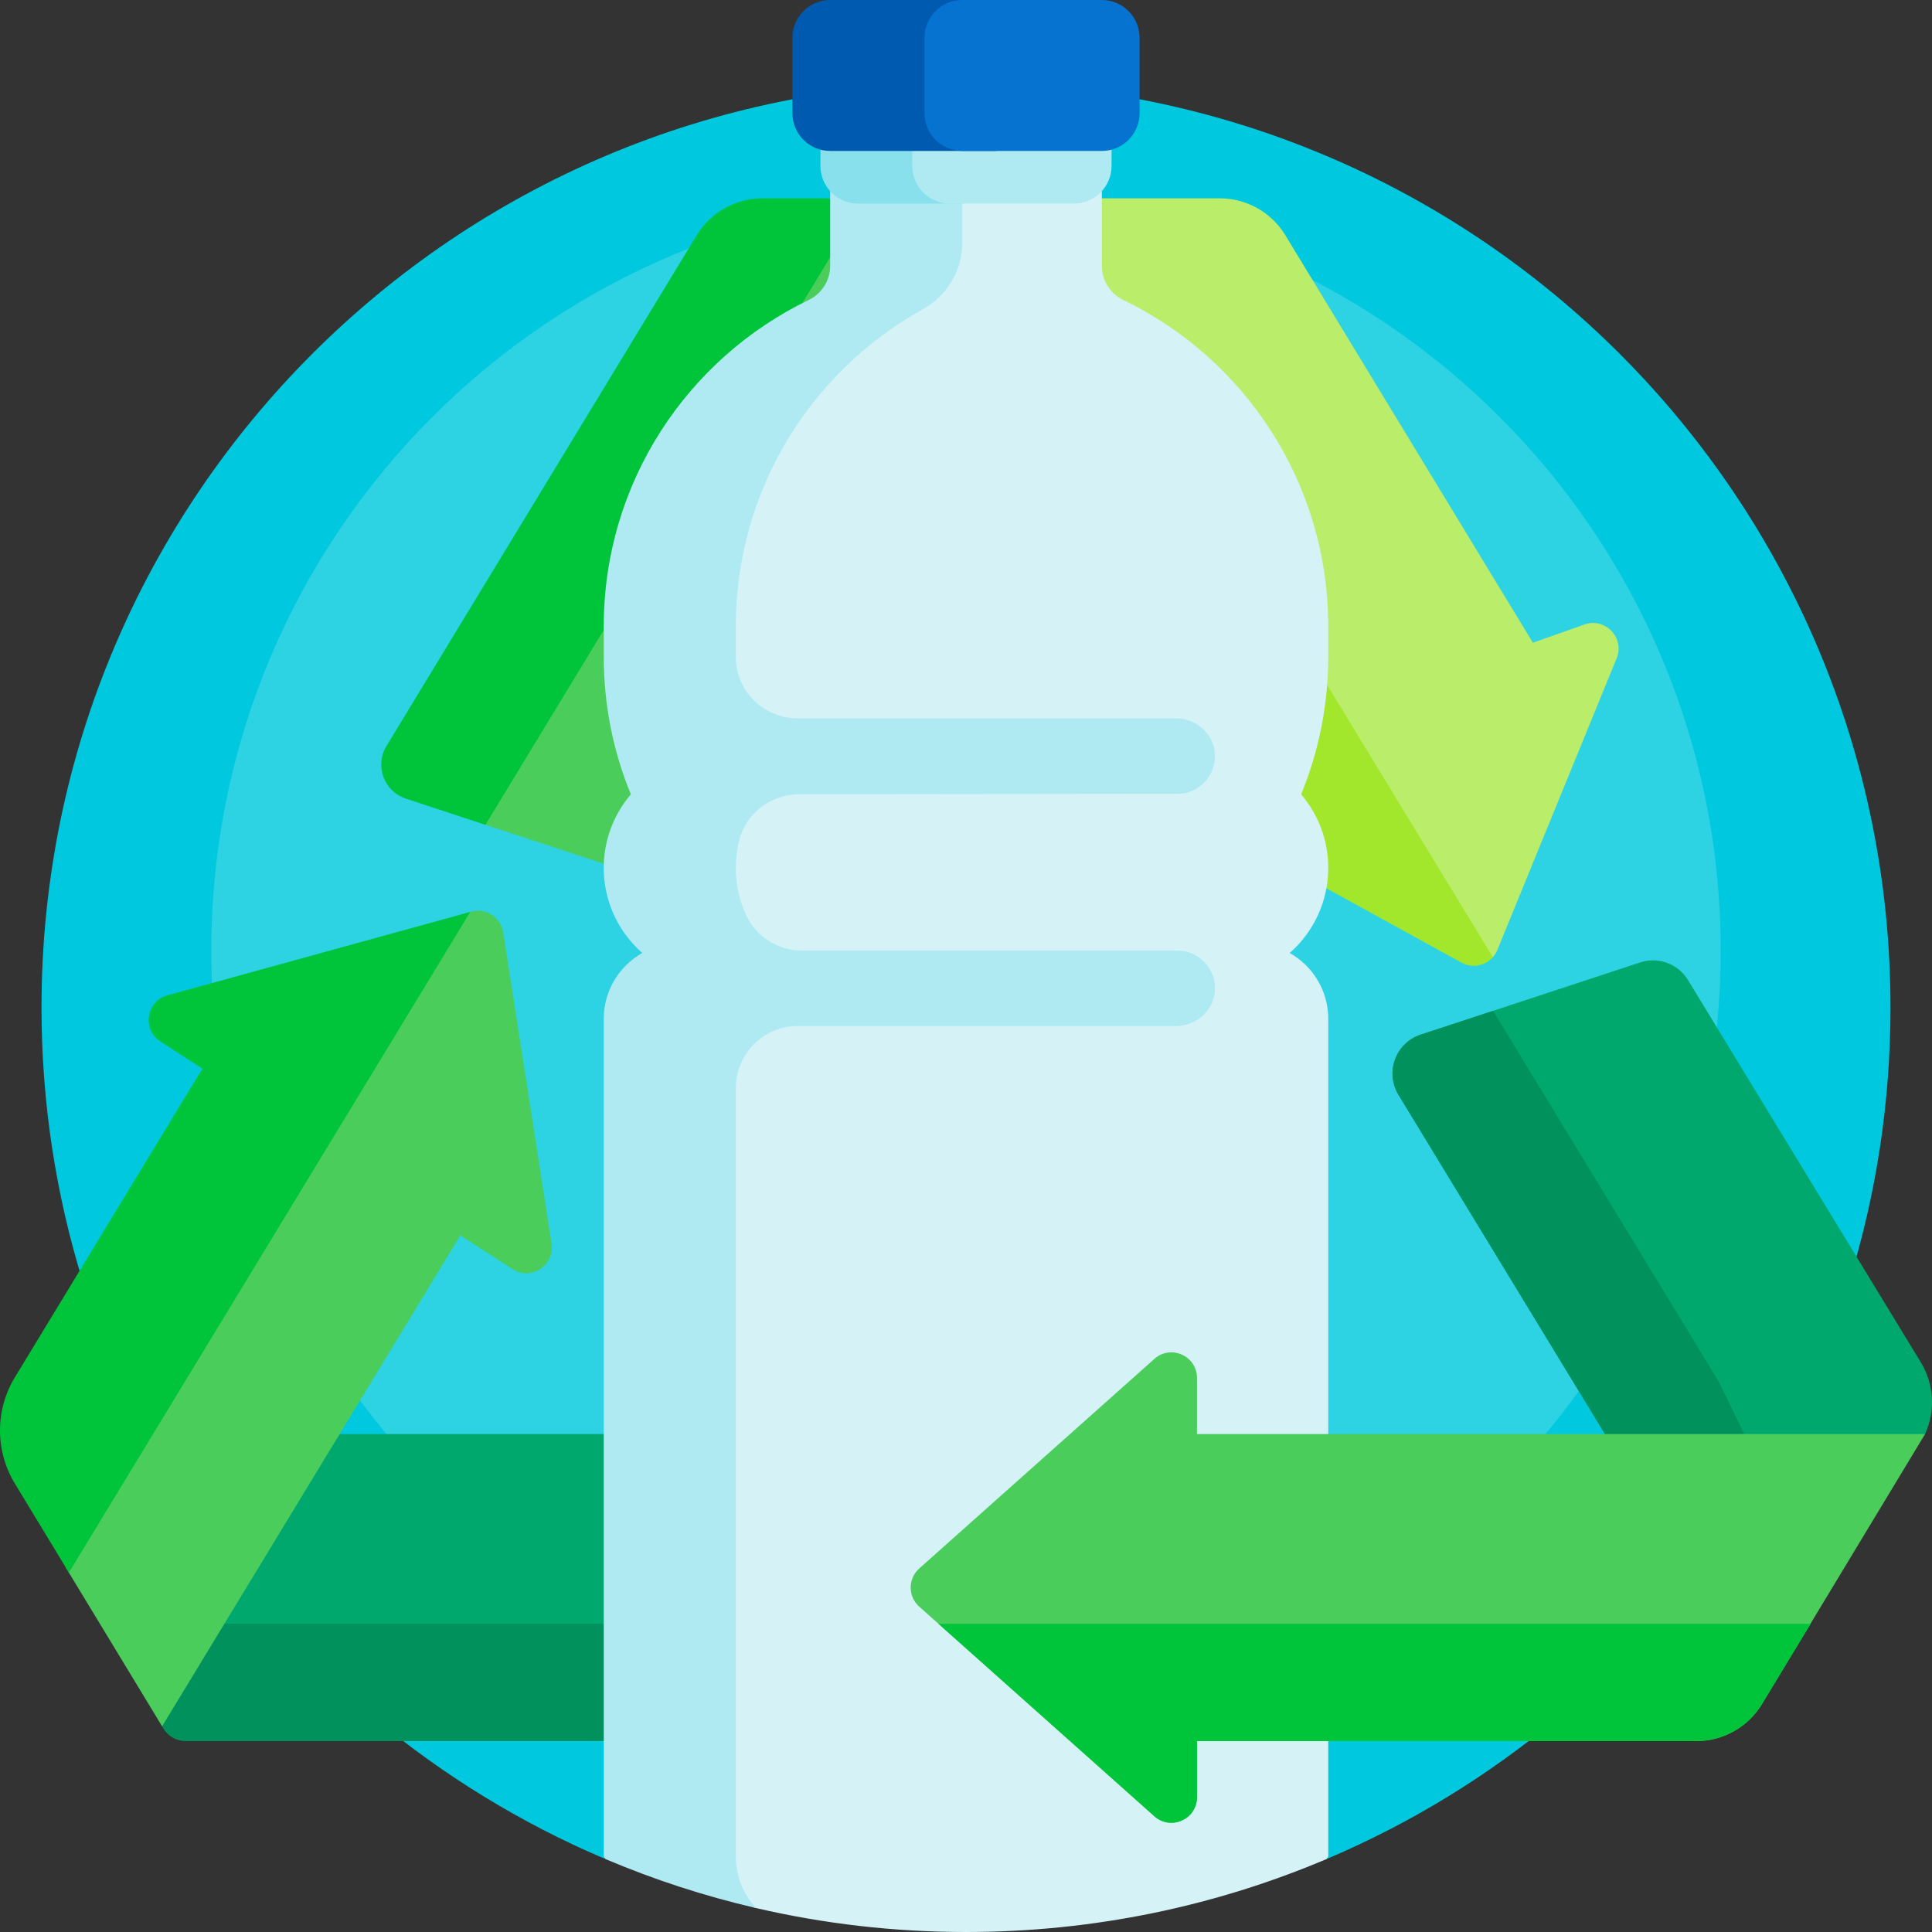
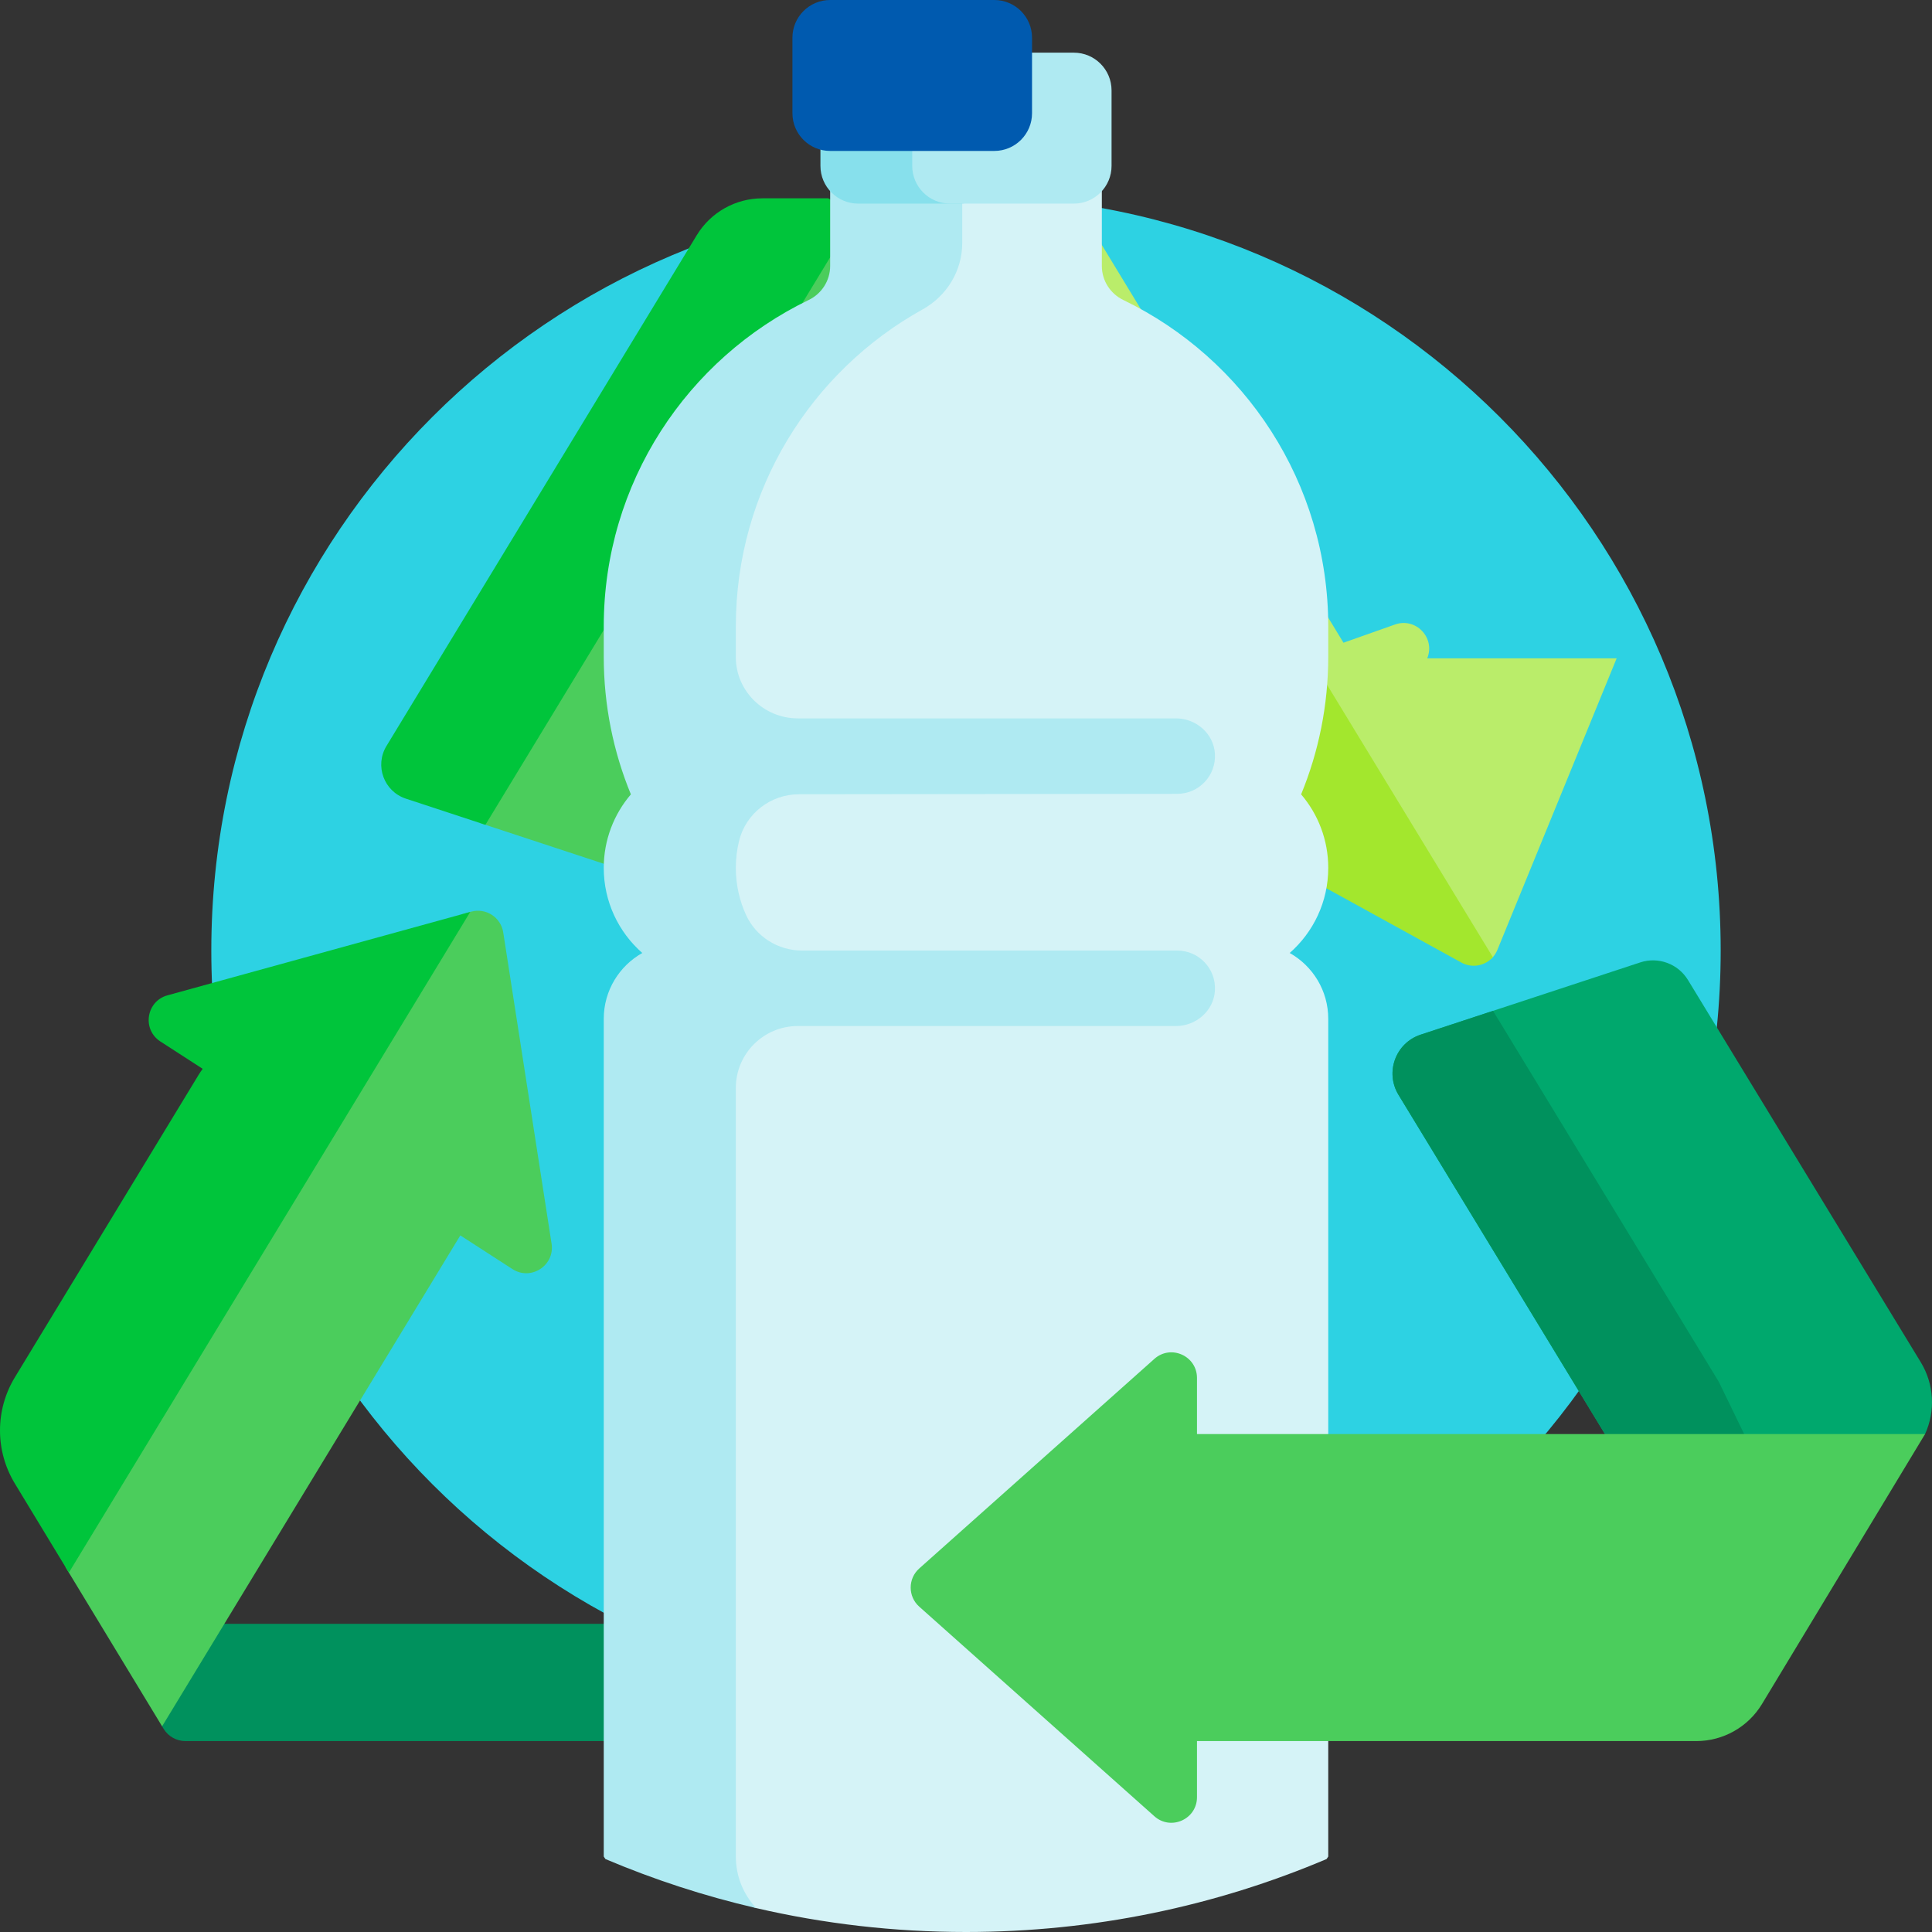
<svg xmlns="http://www.w3.org/2000/svg" enable-background="new 0 0 512 512" height="512" viewBox="0 0 512 512" width="512">
  <rect x="0" y="0" width="512" height="512" fill="#333333" stroke="none" />
-   <path d="m501 267c0 101.24-61.407 188.138-149.006 225.48-3.541 1.509-7.06-7.169-10.684-5.824-26.549 9.854-55.269 15.238-85.247 15.238-31.141 0-60.925-5.81-88.328-16.405-2.637-1.02-5.316 8.023-7.909 6.915-87.503-37.384-148.826-124.232-148.826-225.404 0-135.31 109.69-245 245-245s245 109.69 245 245z" fill="#00c8de" />
  <path d="m456 251.908c0 110.457-89.543 200-200 200s-200-89.543-200-200 89.543-200 200-200 200 89.543 200 200z" fill="#2dd2e3" />
-   <path d="m62.655 436.191c-36.372 0-37.977-54.712-1.632-56.121.509-.02 1.022-.03 1.539-.03h156.928c5.523 0 10 4.477 10 10v46.15h-166.835z" fill="#00a86d" />
  <path d="m229.489 430.326v21.079c0 5.523-4.477 10-10 10h-170.341c-2.368 0-4.565-1.236-5.795-3.26l-.397-.653-10.637-22.446c-1.326-2.183-4.204-2.456 2.408-4.72z" fill="#00915d" />
  <path d="m259.39 96.007-78.244 128.803c-3.275 5.391-9.835 7.812-15.828 5.841l-38.173-12.558 98.635-162.37 9.815 4.94c19.762-3.192 34.188 18.237 23.795 35.344zm-126.029 151.089c-.622-4.004-4.594-6.572-8.501-5.496l-2.395.66-105.107 173.025 25.599 42.208 79.032-130.101 13.803 8.924c4.917 3.179 11.28-.949 10.381-6.735z" fill="#4bcd5c" />
  <path d="m227.153 56.414-98.514 162.171-21.08-6.935c-5.803-1.909-8.318-8.724-5.146-13.945l82.231-135.367c3.689-6.073 10.279-9.78 17.385-9.78h17.461zm-184.649 219.588 11.212 7.249c-.396.527-.768 1.077-1.114 1.647l-48.66 80.103c-5.256 8.652-5.256 19.51 0 28.162l14.311 23.597 106.364-175.093-80.232 22.105c-5.645 1.555-6.797 9.052-1.881 12.23z" fill="#00c53b" />
-   <path d="m428.431 174.459-31.605 77.26c-.32.783-.768 1.472-1.309 2.053-1.038 1.116-2.885.846-3.677-.456l-120.42-197.866c-.772-1.269.141-2.893 1.626-2.893h50.2c7.105 0 13.696 3.708 17.385 9.78l65.602 107.992 13.663-4.829c5.52-1.952 10.752 3.54 8.535 8.959z" fill="#baed6a" />
+   <path d="m428.431 174.459-31.605 77.26c-.32.783-.768 1.472-1.309 2.053-1.038 1.116-2.885.846-3.677-.456l-120.42-197.866c-.772-1.269.141-2.893 1.626-2.893c7.105 0 13.696 3.708 17.385 9.78l65.602 107.992 13.663-4.829c5.52-1.952 10.752 3.54 8.535 8.959z" fill="#baed6a" />
  <path d="m395.62 253.659c-2.037 2.292-5.481 3.005-8.337 1.433l-73.133-40.242c-5.13-2.823-4.511-10.382 1.009-12.333l12.701-4.489-88.37-145.471h33.74z" fill="#a3e72d" />
  <path d="m447.331 259.714 61.7 101.299c3.535 5.804 3.913 12.938 1.133 19.028-.329.721-8.746 1.427-9.164 2.114l-41.176 67.783-31.542-65.044-57.668-94.755c-3.632-5.968-.759-13.762 5.877-15.945l58.184-19.142c4.79-1.575 10.033.356 12.656 4.662z" fill="#00a86d" />
  <path d="m480.006 416.715-20.183 33.224-31.542-65.044-57.668-94.755c-3.632-5.968-.759-13.762 5.877-15.945l19.184-6.311 59.829 98.306z" fill="#00915d" />
  <path d="m351.561 492.664c-29.364 12.45-61.658 19.336-95.561 19.336-19.125 0-37.739-2.192-55.603-6.337-2.481-.576-16.615-8.037-16.644-13.554 0-.036 0-.073 0-.109v-222c0-7.492 4.119-14.021 10.217-17.448-6.263-5.498-10.217-13.563-10.217-22.552 0-7.438 2.707-14.243 7.189-19.485-4.633-11.257-7.189-23.587-7.189-36.515v-8c0-40.288 24.818-74.78 60-89.021v-54.678c4.057-.2 8.14-.301 12.247-.301 12.23 0 24.251.896 36 2.626v45.858c0 3.849 2.218 7.34 5.684 9.013 32.142 15.518 54.316 48.421 54.316 86.503v8c0 12.928-2.556 25.259-7.189 36.515 4.482 5.242 7.189 12.047 7.189 19.485 0 8.989-3.954 17.054-10.217 22.552 6.098 3.427 10.217 9.956 10.217 17.448v222c-.145.219-.294.445-.439.664z" fill="#d5f3f7" />
  <path d="m321.964 262.573c-.344 5.315-4.995 9.335-10.321 9.335h-100.232c-9.062 0-16.409 7.347-16.409 16.409v203.683c0 5.283 2.049 10.088 5.395 13.663-13.803-3.203-27.159-7.573-39.958-12.999-.145-.219-.294-.445-.439-.663v-222.001c0-7.492 4.119-14.021 10.217-17.448-6.263-5.498-10.217-13.563-10.217-22.552 0-7.438 2.707-14.243 7.189-19.485-4.633-11.256-7.189-23.587-7.189-36.515v-8c0-38.082 22.174-70.985 54.316-86.502 3.466-1.674 5.684-5.164 5.684-9.013v-45.859c11.43-1.683 23.116-2.577 35.002-2.624v42.394c0 7.344-4.063 14.028-10.485 17.59-29.528 16.373-49.515 47.859-49.515 84.014v8 .167c.015 8.984 7.425 16.209 16.41 16.209h100.231c5.326 0 9.977 4.019 10.321 9.335.377 5.824-4.235 10.665-9.978 10.665 0 0-73.552.062-100.254.11-7.496.013-14.093 5.086-15.872 12.367-.56 2.29-.857 4.684-.857 7.147 0 4.457.972 8.687 2.716 12.489 2.649 5.778 8.496 9.419 14.853 9.419h99.415c5.742 0 10.354 4.841 9.977 10.665z" fill="#afeaf2" />
  <path d="m254.277 53.957h-26.851c-5.523 0-10-4.477-10-10v-20c0-5.523 4.477-10 10-10h26.851c5.523 0 10 4.477 10 10v20c0 5.523-4.478 10-10 10z" fill="#87e0ec" />
  <path d="m284.574 53.957h-32.824c-5.523 0-10-4.477-10-10v-20c0-5.523 4.477-10 10-10h32.824c5.523 0 10 4.477 10 10v20c0 5.523-4.477 10-10 10z" fill="#afeaf2" />
  <path d="m263.5 40h-43.5c-5.523 0-10-4.477-10-10v-20c0-5.523 4.477-10 10-10h43.5c5.523 0 10 4.477 10 10v20c0 5.523-4.477 10-10 10z" fill="#005aaf" />
-   <path d="m292 40h-37c-5.523 0-10-4.477-10-10v-20c0-5.523 4.477-10 10-10h37c5.523 0 10 4.477 10 10v20c0 5.523-4.477 10-10 10z" fill="#0573cf" />
  <path d="m510.164 380.041-43.245 71.584c-3.689 6.073-10.279 9.78-17.385 9.78h-132.32v14.861c0 5.855-6.921 8.957-11.292 5.061l-62.312-55.544c-3.025-2.696-3.025-7.427 0-10.123l62.312-55.544c4.371-3.896 11.292-.793 11.292 5.062v14.861h192.95z" fill="#4bcd5c" />
-   <path d="m479.857 430.326-12.938 21.299c-3.689 6.073-10.279 9.78-17.385 9.78h-132.32v14.861c0 5.855-6.921 8.957-11.292 5.061l-57.217-51.002h231.152z" fill="#00c53b" />
</svg>